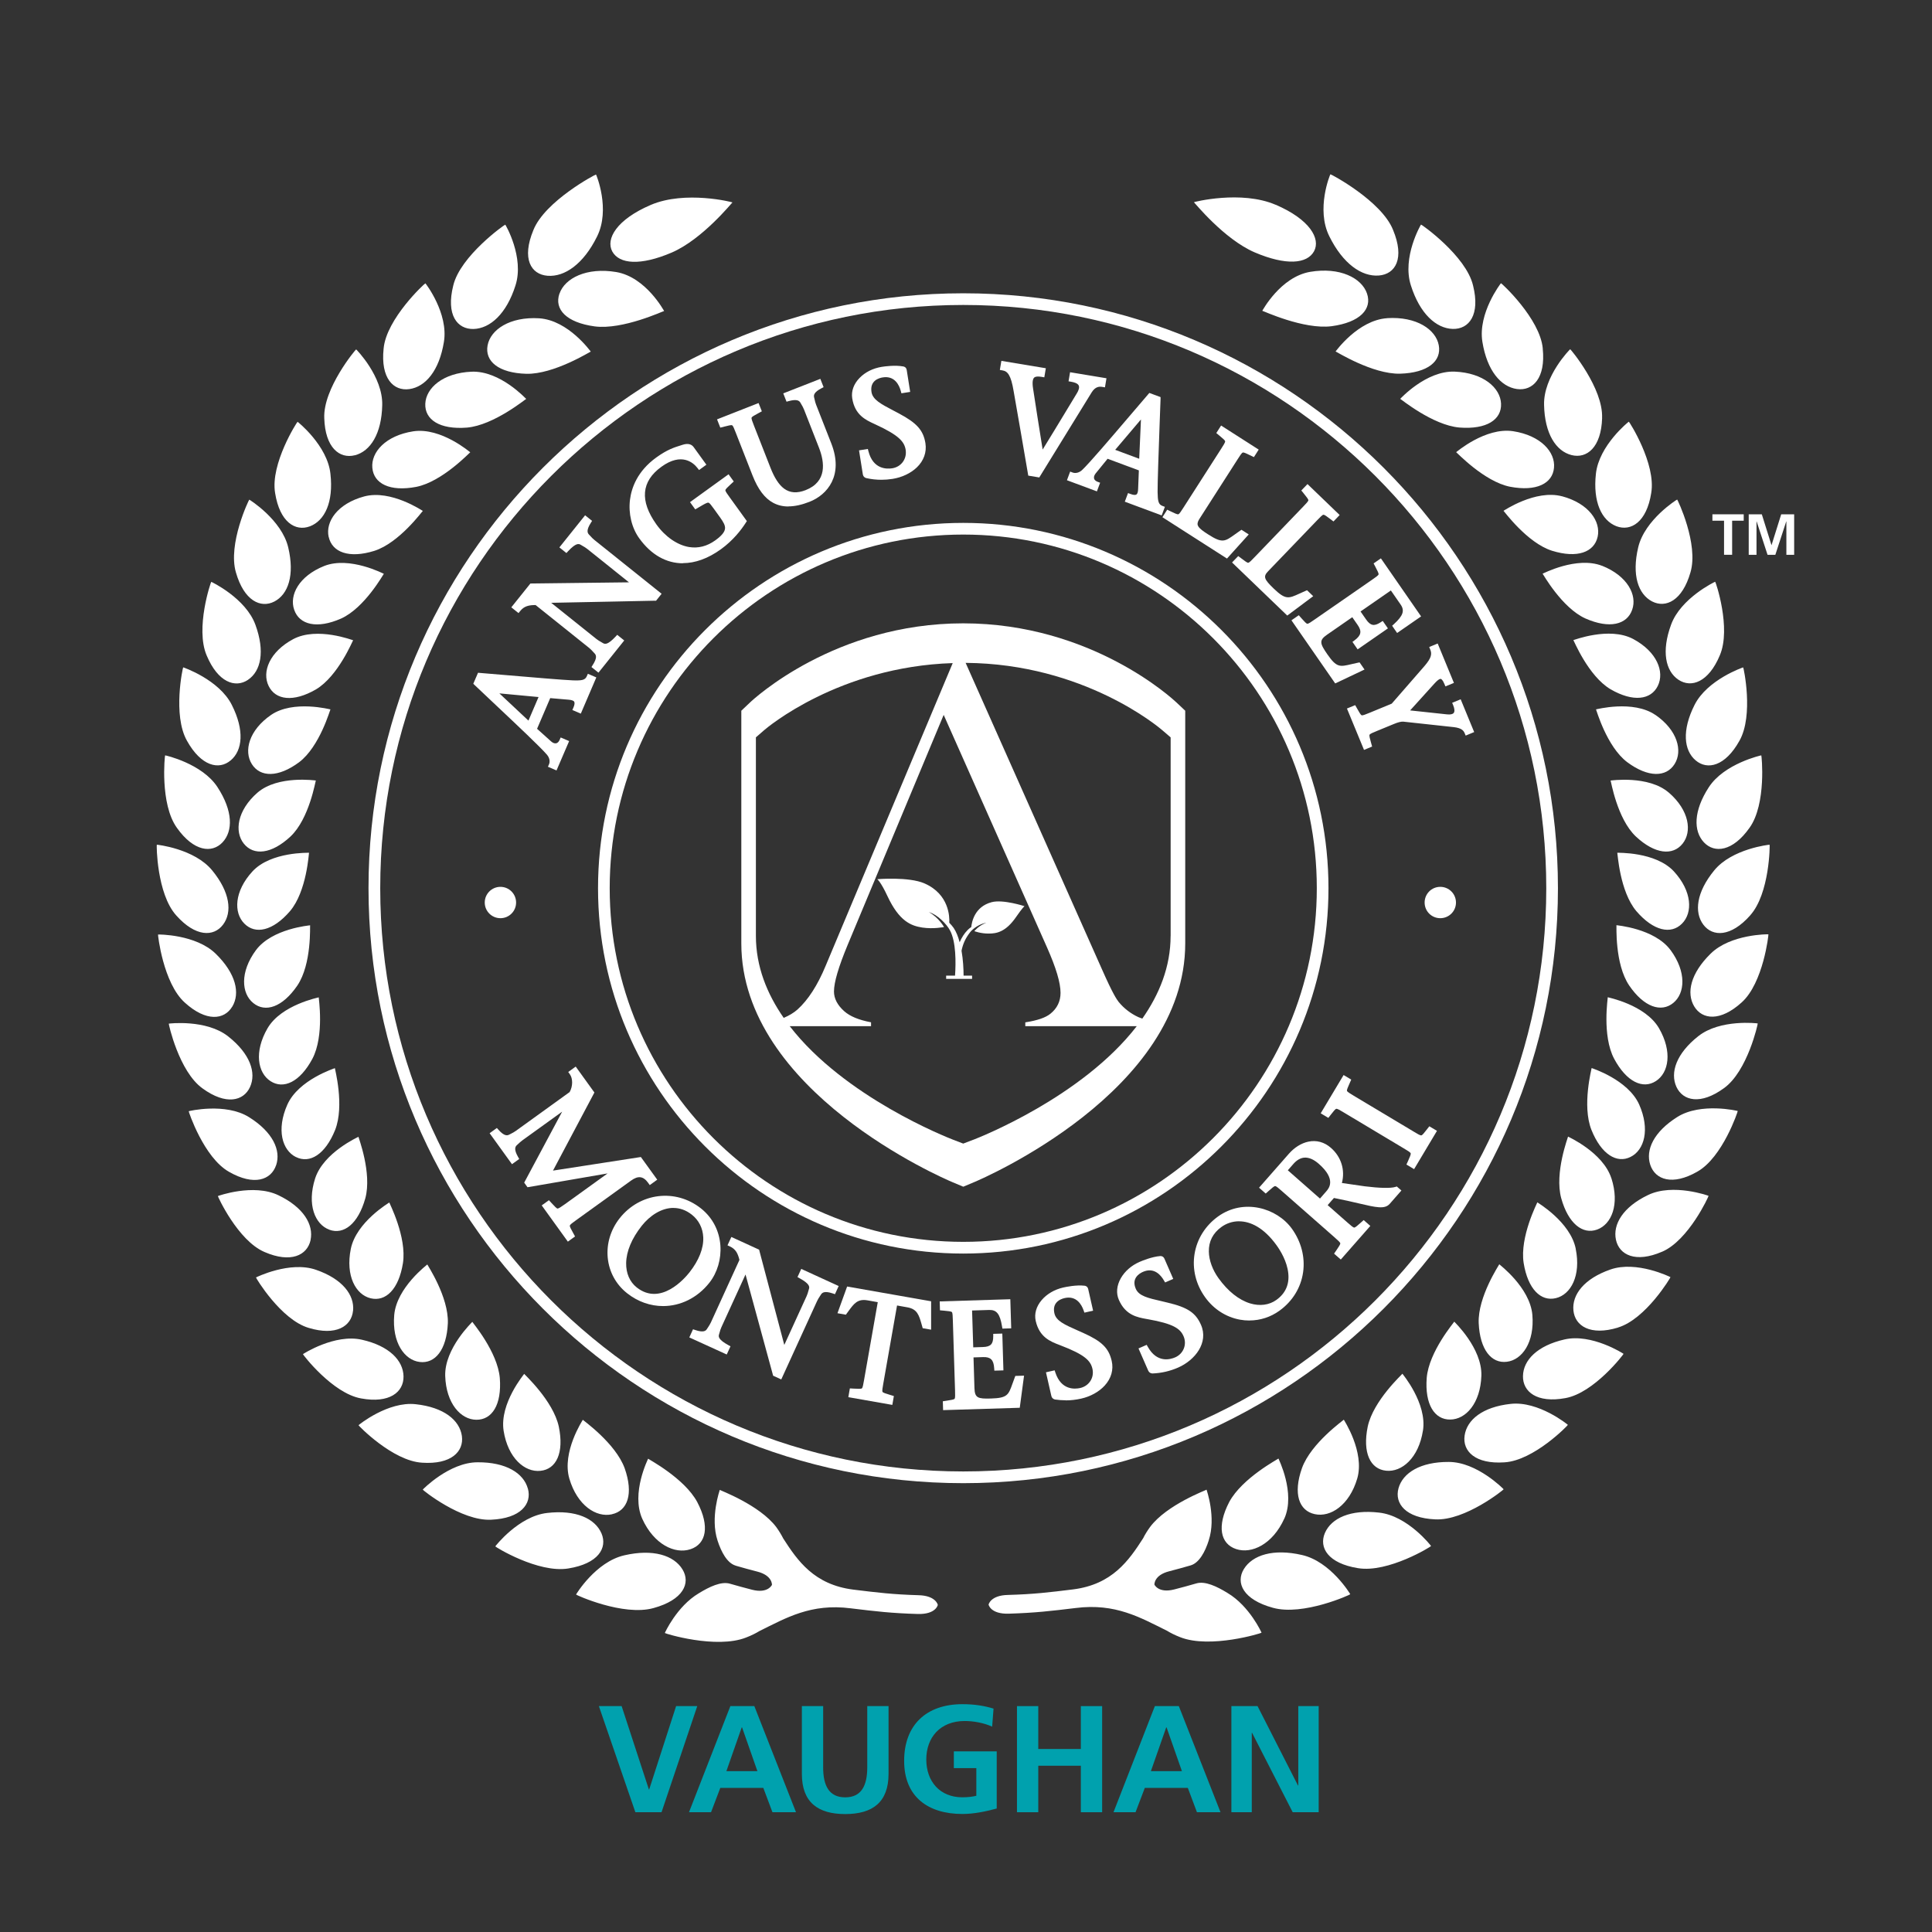
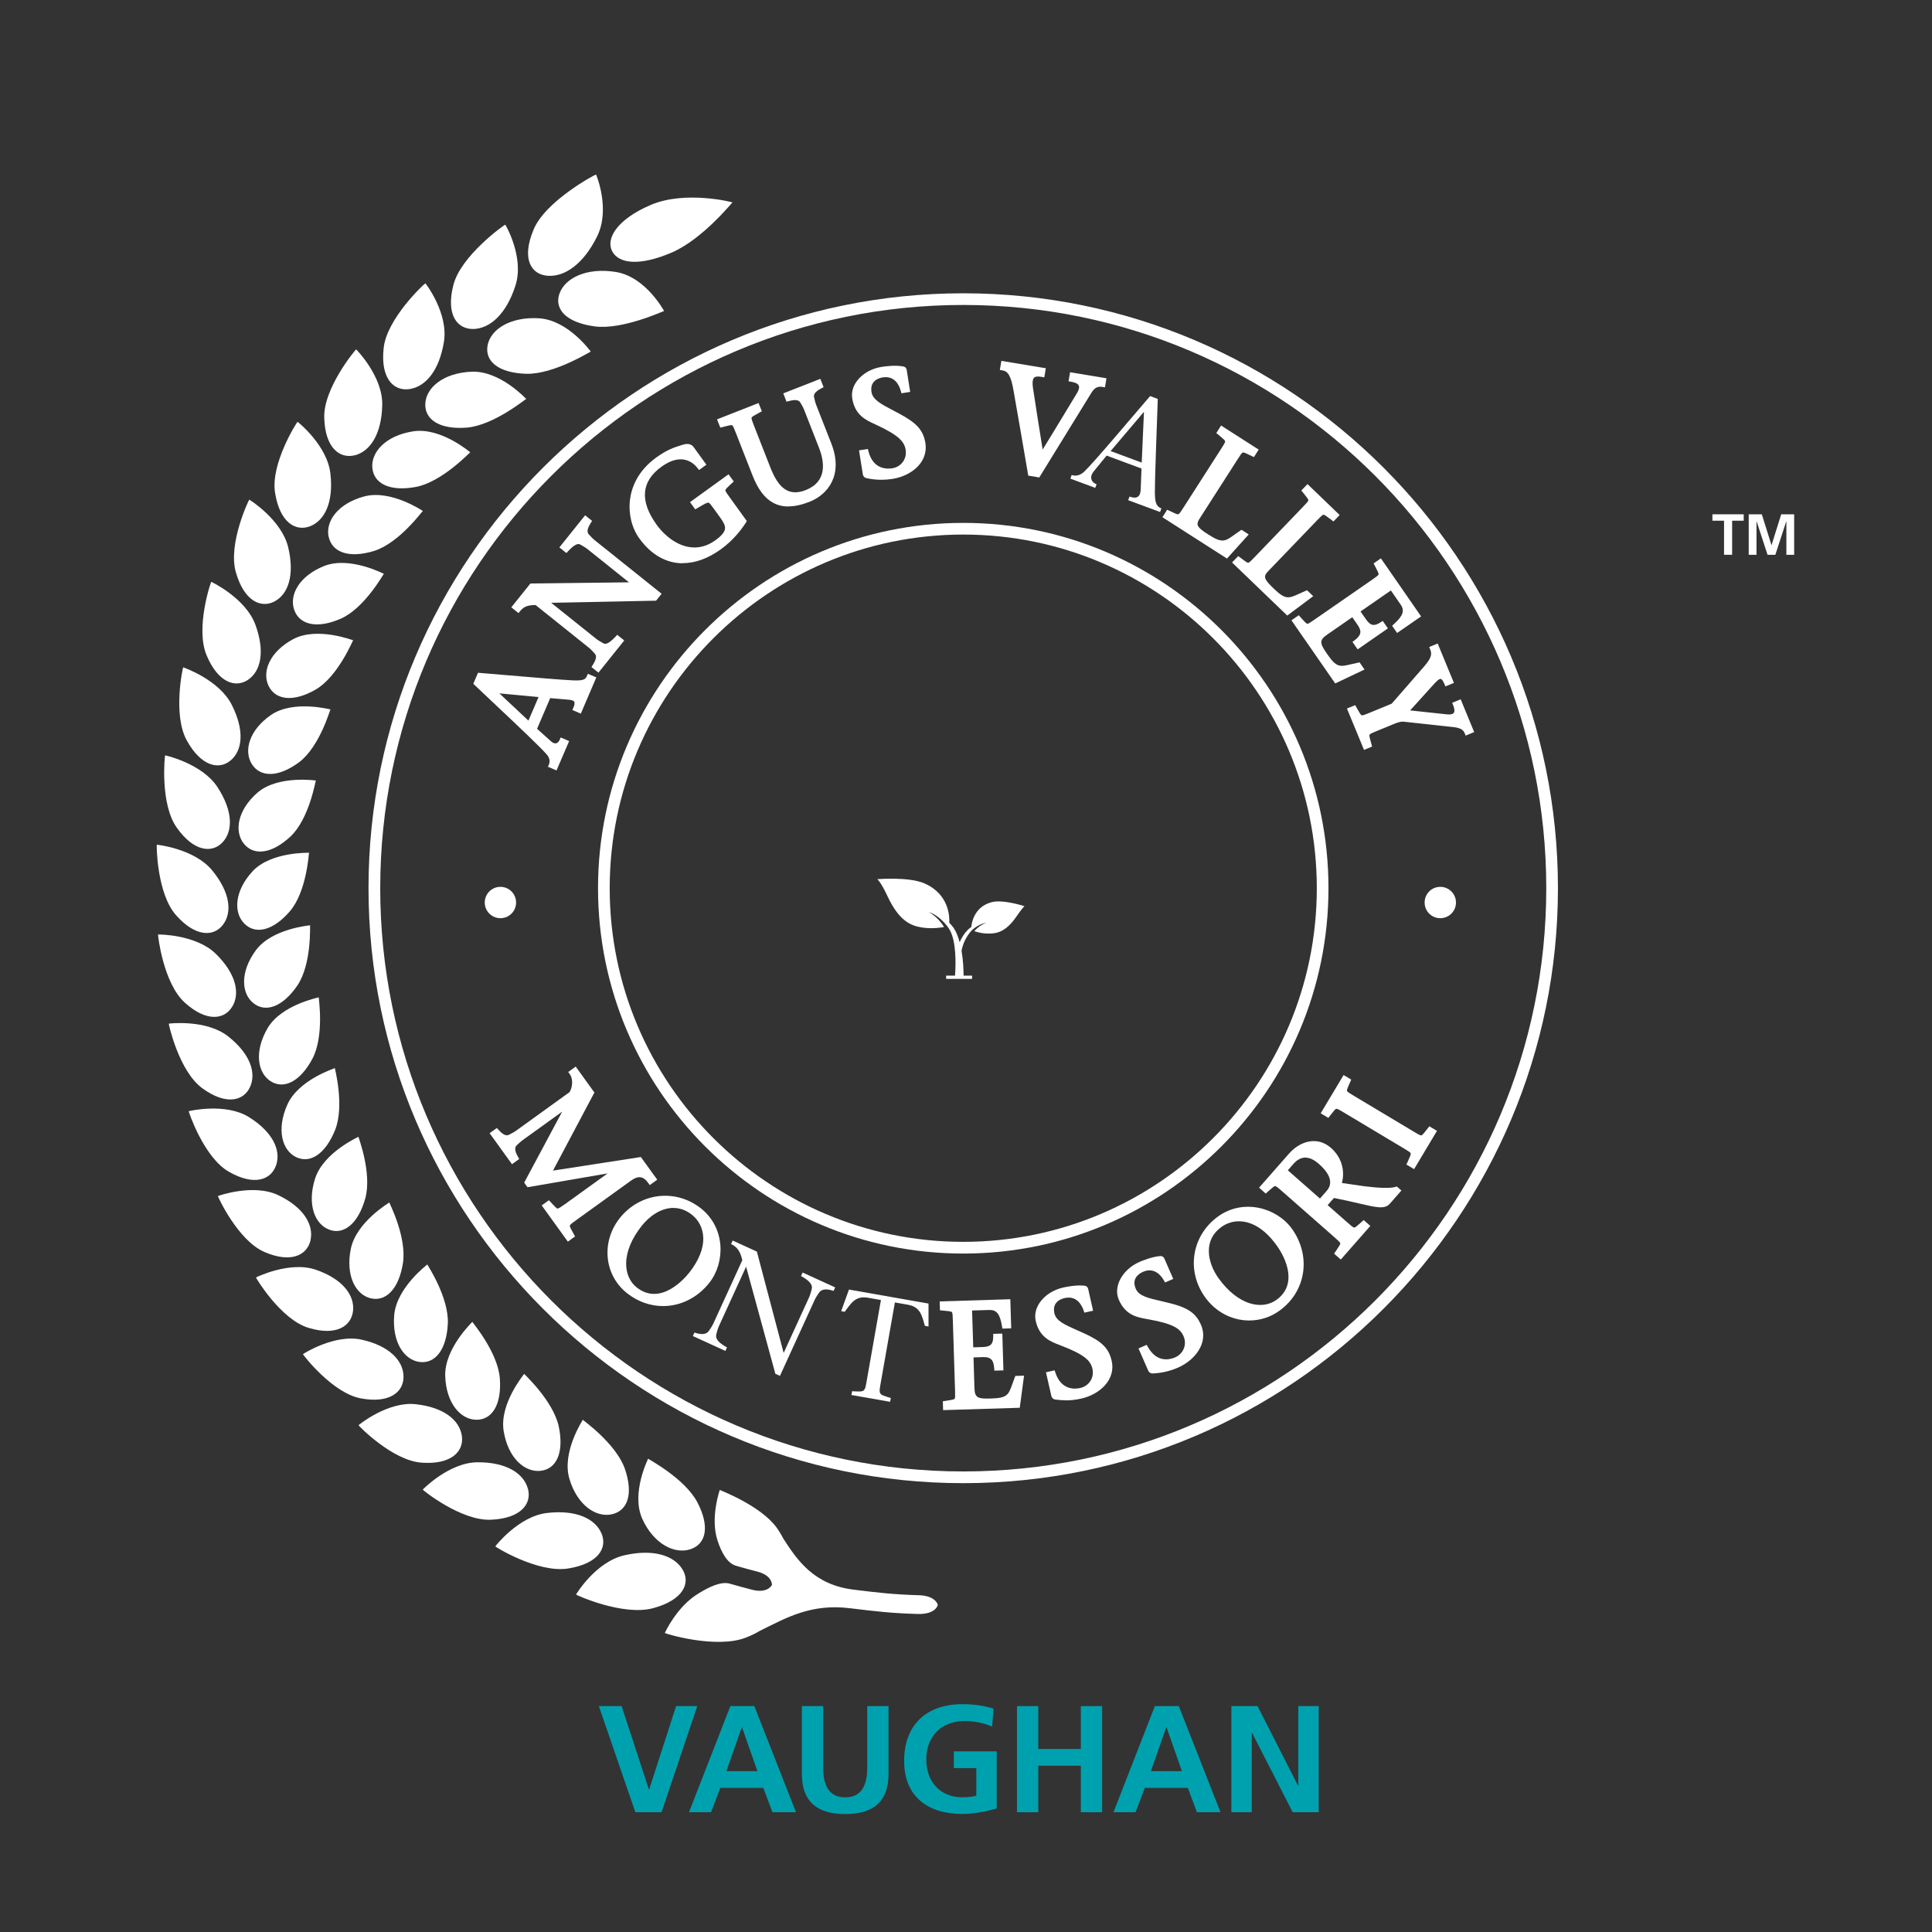
<svg xmlns="http://www.w3.org/2000/svg" viewBox="0 0 432 432">
  <rect x="0" y="0" width="432" height="432" fill="#333333" stroke="none" />
  <defs>
    <style>      .cls-1 {        fill: #fff;      }      .cls-1, .cls-2 {        stroke-width: 0px;      }      .cls-2 {        fill: #00a1ae;      }    </style>
  </defs>
  <g id="Layer_1" data-name="Layer 1">
    <g>
      <path class="cls-1" d="m133.72,198.6c0,45.05,36.64,81.7,81.67,81.7s81.66-36.65,81.66-81.7-36.64-81.68-81.66-81.68-81.67,36.64-81.67,81.68m81.67,79.08c-43.59,0-79.06-35.47-79.06-79.08s35.47-79.07,79.06-79.07,79.05,35.48,79.05,79.07-35.47,79.08-79.05,79.08" />
      <path class="cls-1" d="m215.39,65.58c-73.32,0-132.99,59.67-132.99,133.02s59.67,133.04,132.99,133.04,132.97-59.68,132.97-133.04-59.65-133.02-132.97-133.02m0,263.44c-71.89,0-130.37-58.5-130.37-130.42s58.48-130.41,130.37-130.41,130.36,58.5,130.36,130.41-58.48,130.42-130.36,130.42" />
      <path class="cls-1" d="m111.9,205.31c1.94,0,3.5-1.57,3.5-3.5s-1.56-3.51-3.5-3.51-3.51,1.57-3.51,3.51,1.58,3.5,3.51,3.5" />
      <path class="cls-1" d="m322.05,205.31c1.95,0,3.51-1.57,3.51-3.5s-1.56-3.51-3.51-3.51-3.5,1.57-3.5,3.51,1.56,3.5,3.5,3.5" />
-       <path class="cls-1" d="m263.05,157.07c-.76-.73-18.97-17.69-47.67-17.69s-46.9,16.96-47.67,17.69l-1.95,1.85v52.02c0,33.13,45.26,52.58,47.2,53.39l2.43,1.02,2.43-1.02c1.93-.81,47.2-20.25,47.2-53.39v-52.02l-1.96-1.85Zm-94.03,7.8l1.82-1.58c.69-.6,16.75-14.2,42.19-15.02l-28.43,67.73c-1.79,4.32-3.91,7.6-6.3,9.75-.83.73-1.86,1.34-3.06,1.85-3.75-5.39-6.22-11.52-6.22-18.34v-44.4Zm48.63,89.97l-2.27.87-2.27-.87c-1.32-.51-24.28-9.52-36.53-25.39h18.19v-.86c-2.74-.52-4.71-1.33-6.01-2.49-1.51-1.35-2.28-2.83-2.28-4.4,0-2.04,1-5.46,3.07-10.44l21.46-51.41,23.11,52c2.03,4.58,3.02,7.9,3.02,10.16,0,1.89-.76,3.46-2.27,4.67-1.08.87-2.89,1.5-5.61,1.92v.86h24.92c-12.25,15.87-35.21,24.88-36.53,25.39m44.1-45.57c0,6.88-2.52,13.05-6.32,18.48-.29-.12-.63-.2-.89-.33-1.72-.79-3.18-1.93-4.37-3.35-.48-.6-1.39-1.97-3.66-7.1l-30.59-68.76c26.51.19,43.29,14.46,44,15.08l1.84,1.58v44.4Z" />
      <path class="cls-1" d="m229.07,202.62s-4.81-1.57-7.34-.89c-3.82,1.01-4.44,4.45-4.55,5.56-.3.19-.57.42-.8.65-.78.78-1.37,1.75-1.8,2.75-.32-1.21-.75-2.33-1.34-3.2-.25-.36-.59-.75-.98-1.16.08-1.26,0-6.37-5.53-8.79-3.5-1.55-10.57-.95-10.57-.95,0,0,.77.55,2.27,3.77,2.64,5.65,5.29,6.65,7.78,7.04,2.48.38,4.88-.11,4.88-.11,0,0-1.15-2.11-3.42-3.36.02.01.05.02.07.03,1.88.56,3.88,2.6,4.68,4.08,1.37,2.54,1.33,7.24,1.13,10.12h-1.99v.72h5.8v-.72h-1.9c0-1.5-.11-3.56-.46-5.58.31-1.48.82-2.69,1.87-4.07.73-.96,2.26-1.95,3.62-2.17h0s.02,0,.03,0c-1.67.61-2.66,1.87-2.66,1.87,0,0,1.49.56,3.2.54,1.72,0,3.8-.29,6.17-3.75,1.35-1.96,1.83-2.36,1.83-2.36" />
      <g>
        <path class="cls-1" d="m49.86,206.77c2.12-2.79,1.59-7.26-2.4-12.13-3.97-4.88-12.39-5.79-12.4-5.76-.08-.03-.03,10.93,4.34,15.8,4.31,4.85,8.38,4.83,10.46,2.09m4.78-.25c2.45,2.48,6.37,1.67,10.2-2.78,3.77-4.43,4.21-13.04,4.26-13.06.01.02-8.53-.28-12.64,4.16-4.1,4.46-4.25,9.25-1.82,11.68m-4.89-18.16c2.39-2.54,2.34-7.05-1.11-12.34-3.42-5.29-11.7-7.15-11.72-7.12-.07-.03-1.21,10.87,2.64,16.21,3.77,5.31,7.82,5.74,10.19,3.25m4.77.28c2.18,2.73,6.18,2.38,10.45-1.61,4.21-3.99,5.58-12.5,5.65-12.51,0,.02-8.46-1.24-13.04,2.71-4.55,3.97-5.21,8.72-3.06,11.41m-2.93-18.62c2.66-2.25,3.1-6.74.25-12.39-2.83-5.66-10.86-8.42-10.88-8.41-.07-.04-2.4,10.68.85,16.42,3.17,5.7,7.16,6.6,9.77,4.38m4.73.83c1.87,2.96,5.89,3.06,10.58-.42,4.62-3.5,6.93-11.81,7-11.81,0,.03-8.29-2.18-13.28,1.24-4.97,3.43-6.14,8.08-4.29,11m-.86-18.86c2.89-1.94,3.83-6.36,1.65-12.31-2.17-5.95-9.85-9.61-9.87-9.59-.07-.06-3.63,10.37-1.03,16.45,2.52,6.03,6.4,7.37,9.25,5.46m4.61,1.37c1.52,3.15,5.52,3.7,10.58.77,4.98-2.96,8.24-10.98,8.31-10.99,0,.04-8.01-3.1-13.38-.26-5.35,2.86-7.04,7.35-5.51,10.48m1.28-18.88c3.11-1.62,4.57-5.91,3.1-12.1-1.46-6.18-8.68-10.7-8.71-10.68-.06-.05-4.86,9.94-2.98,16.29,1.81,6.31,5.52,8.07,8.59,6.49m4.44,1.86c1.15,3.33,5.07,4.32,10.45,1.96,5.31-2.37,9.53-10.02,9.59-10.02.01.03-7.61-3.99-13.31-1.76-5.68,2.26-7.89,6.54-6.73,9.82m3.52-18.68c3.31-1.28,5.29-5.39,4.58-11.72-.66-6.34-7.32-11.66-7.35-11.65-.07-.06-6.14,9.39-5.02,15.94,1.03,6.49,4.53,8.66,7.78,7.43m4.2,2.36c.76,3.45,4.54,4.89,10.2,3.13,5.59-1.78,10.77-8.94,10.85-8.93,0,.03-7.12-4.84-13.11-3.24-5.97,1.61-8.7,5.64-7.95,9.05m5.86-18.25c3.47-.9,5.98-4.8,6.12-11.21.17-6.41-5.8-12.47-5.83-12.47-.06-.07-7.42,8.72-7.13,15.38.2,6.6,3.42,9.15,6.84,8.29m3.91,2.82c.31,3.53,3.92,5.38,9.82,4.25,5.82-1.15,11.99-7.74,12.07-7.73,0,.03-6.51-5.63-12.74-4.69-6.21.96-9.47,4.69-9.15,8.17m8.28-17.61c3.62-.51,6.68-4.13,7.72-10.54,1.07-6.41-4.1-13.12-4.14-13.11-.07-.08-8.74,7.91-9.34,14.6-.7,6.63,2.2,9.55,5.76,9.05m3.56,3.27c-.15,3.56,3.21,5.82,9.31,5.34,6.01-.52,13.16-6.43,13.25-6.41,0,.03-5.8-6.35-12.21-6.09-6.41.27-10.2,3.64-10.35,7.16m10.8-16.71c3.72-.12,7.36-3.41,9.36-9.72,2.03-6.3-2.23-13.61-2.28-13.61-.06-.08-10.06,6.99-11.63,13.62-1.65,6.56.88,9.8,4.55,9.71m3.13,3.65c-.66,3.55,2.42,6.19,8.66,6.37,6.16.15,14.32-4.99,14.41-4.97-.02.03-4.97-7-11.53-7.44-6.56-.41-10.89,2.54-11.54,6.05m27.88-20.99c1.57,2.84,6.29,3.23,13.29.24,6.91-2.98,13.48-11.19,13.58-11.21.08-.05-10.56-2.75-18.27.56-7.62,3.26-10.12,7.61-8.6,10.41m-14.46,5.43c3.82.29,8.02-2.63,11.04-8.75,3.07-6.1-.17-13.89-.22-13.89-.06-.08-11.41,5.93-14,12.42-2.66,6.4-.57,9.93,3.18,10.22m2.64,4c-1.2,3.49,1.54,6.46,7.89,7.32,6.26.82,15.42-3.48,15.52-3.44-.01.02-4.02-7.55-10.68-8.71-6.67-1.12-11.53,1.38-12.72,4.83M56.64,224.29c2.69,2.19,6.52.94,9.84-3.91,3.27-4.84,2.8-13.45,2.86-13.48.02.02-8.5.69-12.12,5.57-3.6,4.89-3.25,9.67-.58,11.82m3.85,17.46c2.9,1.88,6.57.21,9.36-5,2.73-5.19,1.37-13.7,1.42-13.74.03.03-8.36,1.64-11.44,6.9-3.07,5.28-2.21,9.99.66,11.84m5.68,16.96c3.08,1.54,6.54-.54,8.76-6.04,2.16-5.47-.1-13.8-.05-13.83.03.02-8.13,2.56-10.63,8.16-2.49,5.6-1.15,10.2,1.92,11.72m7.46,16.25c3.23,1.18,6.44-1.28,8.05-7.01,1.55-5.7-1.58-13.72-1.53-13.77.02.02-7.8,3.48-9.69,9.32-1.87,5.85-.02,10.29,3.18,11.45m9.24,15.34c3.35.81,6.28-1.99,7.22-7.87.9-5.85-3.09-13.5-3.05-13.55.02.02-7.38,4.34-8.61,10.38-1.21,6.03,1.11,10.24,4.44,11.04m10.96,14.24c3.45.43,6.03-2.69,6.3-8.66.21-5.91-4.63-13.09-4.59-13.14.03.01-6.86,5.15-7.4,11.3-.52,6.15,2.29,10.09,5.7,10.5m12.66,12.92c3.51.04,5.71-3.36,5.25-9.32-.5-5.91-6.19-12.51-6.15-12.57.04.02-6.24,5.91-6.06,12.09.2,6.18,3.5,9.78,6.96,9.8m14.33,11.42c3.54-.35,5.33-4,4.11-9.88-1.25-5.82-7.77-11.74-7.74-11.8.03.02-5.55,6.6-4.6,12.72.97,6.13,4.74,9.33,8.23,8.96m15.97,9.71c3.55-.76,4.88-4.57,2.87-10.28-2.06-5.65-9.39-10.78-9.36-10.84.03,0-4.76,7.18-3.01,13.17,1.77,5.98,6,8.73,9.5,7.96m17.58,7.81c3.53-1.17,4.37-5.12,1.52-10.54-2.87-5.37-11.01-9.63-10.99-9.7.03,0-3.88,7.68-1.31,13.43,2.6,5.74,7.3,7.97,10.77,6.81m-102.44-121.33c1.8-3.01.81-7.4-3.67-11.79-4.46-4.4-12.91-4.36-12.93-4.33-.07-.02,1.13,10.88,5.99,15.23,4.78,4.34,8.82,3.86,10.6.89m3.97,17.99c1.47-3.2.02-7.47-4.88-11.33-4.89-3.87-13.27-2.88-13.28-2.85-.07,0,2.27,10.7,7.55,14.48,5.2,3.79,9.16,2.86,10.61-.3m5.85,17.46c1.12-3.35-.78-7.43-6.06-10.73-5.26-3.3-13.48-1.37-13.49-1.33-.07,0,3.37,10.39,9.03,13.56,5.57,3.19,9.4,1.82,10.51-1.5m7.7,16.74c.73-3.46-1.59-7.33-7.18-10.01-5.59-2.7-13.54.16-13.54.18-.08,0,4.46,9.97,10.43,12.51,5.88,2.55,9.55.74,10.3-2.67m9.5,15.8c.34-3.53-2.39-7.11-8.26-9.14-5.85-2.07-13.44,1.68-13.45,1.7-.08.02,5.54,9.42,11.76,11.27,6.14,1.87,9.59-.34,9.94-3.83m11.29,14.67c-.07-3.56-3.22-6.81-9.29-8.18-6.07-1.4-13.2,3.19-13.2,3.22-.08.02,6.57,8.76,13.01,9.9,6.35,1.17,9.54-1.42,9.48-4.93m13.05,13.32c-.51-3.55-4.06-6.41-10.29-7.09-6.23-.72-12.82,4.65-12.82,4.69-.08.03,7.6,7.99,14.2,8.38,6.51.45,9.39-2.49,8.91-5.97m14.75,11.76c-.95-3.45-4.88-5.92-11.23-5.88-6.34,0-12.28,6.09-12.27,6.11-.08.05,8.61,7.08,15.3,6.73,6.61-.29,9.15-3.54,8.21-6.96m16.45,10.01c-1.43-3.32-5.73-5.31-12.14-4.56-6.4.72-11.61,7.46-11.6,7.47-.09.07,9.58,6.06,16.33,4.94,6.67-1.07,8.81-4.57,7.41-7.86m18.11,8.06c-1.92-3.14-6.6-4.62-13-3.14-6.41,1.46-10.81,8.75-10.79,8.77-.09.07,10.54,4.91,17.3,3.03,6.66-1.82,8.38-5.57,6.49-8.66m11.91-.82c1.59.46,3.2.91,4.82,1.32,3.42.87,3.28,2.97,3.28,2.97,0,0-.89,1.99-4.43,1.09-1.66-.43-3.31-.87-4.95-1.35-1.95-.58-4.57.66-6.98,2.14-4.93,2.93-7.6,8.87-7.59,8.88-.09.09,11.48,3.67,18.2,1,1.14-.44,2.11-.92,2.94-1.43,5.97-2.94,11.52-6.23,20.41-5.09,5.61.68,9.11,1.1,15.03,1.27,4.04.1,4.47-2.03,4.45-2.03.02,0-.41-2.08-4.32-2.17-5.75-.17-9.12-.58-14.57-1.25-8.77-1.11-12.45-6.45-15.67-11.44-.4-.8-.91-1.64-1.54-2.52-3.73-4.98-12.67-8.27-12.65-8.34.03,0-2.2,6.17-.49,11.35.83,2.55,2.14,5.02,4.05,5.59" />
-         <path class="cls-1" d="m391.34,204.68c4.38-4.87,4.42-15.84,4.35-15.8-.02-.03-8.43.88-12.4,5.76-3.98,4.86-4.51,9.34-2.41,12.13,2.08,2.75,6.16,2.77,10.46-2.08m-17.06-9.85c-4.11-4.43-12.65-4.14-12.65-4.16.07.02.52,8.63,4.27,13.06,3.83,4.45,7.76,5.26,10.2,2.78,2.43-2.43,2.28-7.22-1.82-11.68m16.91-9.73c3.84-5.34,2.71-16.23,2.64-16.21,0-.02-8.29,1.83-11.73,7.12-3.44,5.28-3.48,9.8-1.09,12.34,2.35,2.49,6.43,2.06,10.18-3.25m-18.03-7.87c-4.57-3.95-13.04-2.69-13.03-2.71.08.01,1.43,8.52,5.65,12.51,4.27,3.99,8.27,4.34,10.45,1.61,2.16-2.69,1.51-7.44-3.06-11.41m15.77-11.59c3.25-5.74.91-16.46.84-16.42-.03-.01-8.05,2.75-10.88,8.41-2.85,5.65-2.4,10.14.26,12.39,2.61,2.22,6.61,1.32,9.78-4.38m-18.8-5.79c-4.99-3.42-13.29-1.21-13.27-1.24.06,0,2.36,8.32,6.99,11.81,4.69,3.48,8.72,3.38,10.58.42,1.85-2.92.68-7.57-4.29-11m14.41-13.32c2.6-6.08-.95-16.51-1.04-16.45-.02-.02-7.7,3.65-9.86,9.6-2.19,5.95-1.25,10.37,1.64,12.31,2.87,1.91,6.74.57,9.26-5.46m-19.38-3.65c-5.36-2.85-13.38.3-13.37.25.07,0,3.31,8.02,8.31,10.99,5.06,2.93,9.05,2.38,10.58-.77,1.52-3.12-.17-7.61-5.52-10.47m12.81-14.89c1.89-6.35-2.92-16.34-2.97-16.29-.04-.02-7.25,4.5-8.71,10.68-1.47,6.19-.01,10.48,3.1,12.1,3.07,1.58,6.78-.18,8.58-6.49m-19.76-1.47c-5.69-2.22-13.31,1.8-13.3,1.76.06,0,4.29,7.64,9.59,10.02,5.38,2.37,9.29,1.37,10.44-1.96,1.17-3.28-1.05-7.56-6.73-9.83m10.99-16.28c1.12-6.55-4.95-16-5.01-15.94-.04-.01-6.68,5.31-7.36,11.65-.7,6.33,1.29,10.45,4.59,11.73,3.26,1.22,6.76-.94,7.78-7.43m-19.93.74c-5.98-1.6-13.1,3.27-13.1,3.24.08,0,5.25,7.16,10.84,8.93,5.67,1.76,9.45.32,10.21-3.13.75-3.41-1.98-7.44-7.95-9.05m8.94-17.5c.28-6.67-7.08-15.45-7.13-15.38-.05,0-6.01,6.05-5.84,12.46.14,6.42,2.65,10.32,6.14,11.21,3.41.86,6.64-1.69,6.84-8.29m-19.91,2.95c-6.22-.93-12.73,4.73-12.73,4.69.09-.01,6.25,6.58,12.06,7.73,5.9,1.12,9.51-.73,9.82-4.25.33-3.49-2.93-7.21-9.15-8.17m6.64-18.49c-.61-6.69-9.27-14.67-9.35-14.6-.03,0-5.2,6.71-4.15,13.12,1.04,6.41,4.11,10.03,7.72,10.54,3.55.49,6.46-2.43,5.77-9.05m-19.67,5.16c-6.42-.26-12.2,6.12-12.2,6.09.08-.03,7.23,5.89,13.24,6.41,6.1.48,9.47-1.78,9.31-5.34-.15-3.52-3.94-6.89-10.35-7.16m4.09-19.26c-1.56-6.64-11.56-13.7-11.64-13.62-.03,0-4.29,7.31-2.26,13.61,2,6.31,5.63,9.6,9.35,9.72,3.66.1,6.19-3.15,4.55-9.71m-19.21,7.31c-6.56.45-11.52,7.47-11.53,7.44.09-.02,8.25,5.12,14.41,4.97,6.24-.18,9.33-2.82,8.66-6.37-.65-3.51-4.97-6.46-11.54-6.05m-24.94-25.35c-7.71-3.31-18.34-.61-18.27-.57.1.02,6.68,8.23,13.58,11.21,7.01,2.99,11.72,2.6,13.28-.24,1.53-2.8-.97-7.15-8.59-10.41m26.25,5.61c-2.6-6.5-13.96-12.5-14-12.42-.05,0-3.29,7.79-.23,13.89,3.03,6.12,7.22,9.04,11.05,8.75,3.74-.29,5.85-3.82,3.18-10.22m-18.54,9.4c-6.67,1.16-10.68,8.73-10.69,8.71.1-.04,9.26,4.26,15.52,3.44,6.35-.86,9.09-3.84,7.89-7.32-1.18-3.45-6.06-5.96-12.72-4.83m80.6,151.66c-3.61-4.88-12.13-5.55-12.1-5.57.05.03-.42,8.64,2.85,13.48,3.32,4.86,7.16,6.1,9.85,3.91,2.66-2.16,3-6.94-.6-11.83m-2.6,17.45c-3.09-5.26-11.47-6.87-11.44-6.9.05.04-1.32,8.55,1.42,13.74,2.78,5.21,6.45,6.88,9.35,5,2.87-1.85,3.73-6.56.67-11.84m-4.42,17.08c-2.51-5.59-10.65-8.14-10.63-8.15.05.03-2.21,8.36-.04,13.83,2.21,5.5,5.69,7.58,8.75,6.04,3.06-1.51,4.4-6.12,1.92-11.72m-6.21,16.51c-1.89-5.85-9.72-9.31-9.69-9.33.04.05-3.07,8.07-1.53,13.77,1.6,5.73,4.82,8.19,8.05,7.01,3.2-1.17,5.05-5.6,3.18-11.45m-7.98,15.75c-1.22-6.05-8.63-10.37-8.59-10.38.03.05-3.96,7.69-3.06,13.55.95,5.88,3.87,8.68,7.21,7.87,3.32-.79,5.66-5,4.43-11.04m-9.69,14.77c-.55-6.15-7.43-11.28-7.4-11.3.04.05-4.82,7.23-4.6,13.14.27,5.97,2.85,9.09,6.29,8.66,3.42-.41,6.23-4.35,5.71-10.5m-11.4,13.62c.19-6.18-6.09-12.07-6.06-12.09.04.06-5.66,6.66-6.16,12.56-.46,5.97,1.76,9.37,5.25,9.33,3.48-.02,6.76-3.62,6.97-9.8m-13.06,12.27c.96-6.12-4.62-12.71-4.6-12.72.04.07-6.49,5.98-7.75,11.81-1.21,5.88.58,9.53,4.11,9.88,3.5.36,7.27-2.83,8.23-8.96m-14.69,10.72c1.74-5.99-3.03-13.17-3-13.17.02.07-7.32,5.2-9.36,10.84-2.02,5.71-.67,9.52,2.86,10.28,3.51.77,7.74-1.98,9.5-7.96m-16.3,8.96c2.57-5.75-1.35-13.43-1.31-13.43.02.06-8.11,4.33-11,9.7-2.83,5.42-2,9.37,1.53,10.54,3.47,1.16,8.17-1.07,10.77-6.81m102.27-115.42c4.85-4.35,6.05-15.24,5.98-15.23-.02-.03-8.46-.07-12.92,4.33-4.48,4.39-5.47,8.78-3.67,11.79,1.79,2.97,5.82,3.45,10.61-.89m-3.97,19.18c5.29-3.78,7.64-14.49,7.56-14.48-.02-.03-8.4-1.03-13.29,2.85-4.9,3.86-6.35,8.13-4.89,11.33,1.46,3.16,5.42,4.09,10.62.3m-5.95,18.66c5.66-3.17,9.11-13.56,9.04-13.56-.01-.03-8.23-1.97-13.5,1.33-5.27,3.31-7.17,7.38-6.05,10.73,1.12,3.31,4.94,4.69,10.52,1.5m-7.91,17.92c5.97-2.54,10.5-12.5,10.42-12.51,0-.02-7.96-2.88-13.54-.18-5.59,2.68-7.91,6.55-7.17,10.01.74,3.41,4.41,5.22,10.29,2.67m-9.86,16.95c6.23-1.85,11.84-11.26,11.76-11.27-.02-.03-7.6-3.77-13.45-1.7-5.86,2.04-8.6,5.62-8.25,9.15.35,3.48,3.8,5.7,9.95,3.83m-11.76,15.77c6.44-1.14,13.1-9.88,13.02-9.9,0-.03-7.13-4.62-13.2-3.22-6.08,1.38-9.23,4.63-9.29,8.19-.06,3.51,3.12,6.1,9.47,4.93m-13.62,14.36c6.6-.39,14.28-8.35,14.19-8.38,0-.04-6.58-5.4-12.81-4.69-6.24.68-9.78,3.54-10.28,7.09-.5,3.49,2.39,6.42,8.89,5.98m-15.45,12.75c6.69.34,15.38-6.69,15.29-6.73,0-.02-5.94-6.11-12.28-6.11-6.34-.03-10.27,2.44-11.23,5.88-.94,3.42,1.6,6.67,8.21,6.96m-17.27,10.91c6.76,1.12,16.44-4.88,16.34-4.95.02-.02-5.2-6.75-11.61-7.47-6.39-.75-10.7,1.24-12.13,4.56-1.4,3.29.74,6.79,7.39,7.86m-19.02,8.86c6.76,1.89,17.39-2.96,17.3-3.03.02-.02-4.38-7.32-10.79-8.77-6.41-1.48-11.07,0-13,3.14-1.88,3.08-.18,6.84,6.49,8.66m-14.35-15.06c1.72-5.18-.5-11.35-.48-11.35.02.07-8.91,3.35-12.63,8.34-.64.88-1.15,1.71-1.55,2.52-3.21,4.99-6.9,10.33-15.66,11.44-5.45.67-8.82,1.08-14.57,1.24-3.92.08-4.34,2.16-4.33,2.17,0,0,.42,2.12,4.47,2.02,5.91-.18,9.41-.59,15.01-1.27,8.9-1.13,14.46,2.15,20.42,5.09.83.51,1.8.99,2.93,1.43,6.71,2.66,18.28-.91,18.2-1,.02,0-2.66-5.94-7.6-8.88-2.41-1.48-5.02-2.72-6.98-2.14-1.64.48-3.28.92-4.95,1.35-3.54.9-4.43-1.09-4.42-1.09,0,0-.13-2.1,3.29-2.97,1.62-.42,3.23-.86,4.81-1.32,1.91-.56,3.24-3.04,4.05-5.59" />
      </g>
      <g>
        <g>
          <path class="cls-1" d="m119.34,163.11l3.48,3.13c1.02.9,2.26.76,2.83-.56l.79.34-2.34,5.46-.79-.34c.35-.81.2-1.9-.59-2.81-2.12-2.44-10.54-10.21-16.18-15.58l.72-1.68c6.98.58,17.64,1.53,20.78,1.67,1.98.07,3.16,0,3.71-1.28l.79.34-3,6.99-.79-.34c.81-1.89-.11-2.5-1.66-2.59l-4.47-.39-3.28,7.65Zm1.96-7.76l-11.23-1.05-.03.06,8.33,7.81,2.92-6.81Z" />
          <path class="cls-1" d="m124.41,172.26l-1.89-.81.24-.55c.23-.53.21-1.37-.49-2.18-1.54-1.77-6.47-6.41-11.24-10.91-1.72-1.62-3.41-3.21-4.9-4.63l-.3-.29,1.06-2.46.43.04c1.81.15,3.87.33,5.98.5,6.13.52,12.46,1.06,14.77,1.16,2.02.07,2.76-.05,3.14-.92l.24-.55,1.89.81-3.47,8.1-1.89-.81.24-.55c.26-.6.32-1.07.17-1.31-.15-.25-.61-.4-1.31-.45l-4.05-.35-2.94,6.86,3.16,2.84c.37.33.78.48,1.12.4.4-.09.63-.46.76-.75l.24-.55,1.89.81-2.82,6.56Zm-17.16-19.67c1.42,1.35,3,2.83,4.6,4.34,4.79,4.51,9.74,9.18,11.32,10.99.54.62.85,1.34.91,2.06l1.28-2.98c-.23.17-.48.28-.75.34-.72.17-1.51-.08-2.18-.67l-3.8-3.42,3.62-8.45,4.9.43c1.13.07,1.87.4,2.24,1.01.14.23.22.48.25.75l1.82-4.25c-.9.65-2.19.61-3.45.57-2.34-.1-8.69-.64-14.83-1.17-1.95-.17-3.85-.33-5.55-.47l-.39.9Zm11.34,10.59l-9.26-8.68.33-.79.46-.02,12.05,1.13-3.58,8.36Zm-6.93-8.14l6.5,6.09,2.26-5.27-8.76-.82Z" />
        </g>
        <g>
          <path class="cls-1" d="m146.4,133.74c-8.09.17-16.54.31-24.82.5l11.4,9.13c.54.43,1.06.68,1.51.96,1.03.62,2.09.04,3.56-1.54l.67.54-5,6.24-.67-.54c.85-1.33,1.16-2.46.34-3.33-.37-.38-.73-.83-1.27-1.27l-12.14-9.72c-1.5-.03-2.96.1-4.12,1.55l-.67-.54,3.72-4.64c7.71-.06,15.62-.21,23.33-.27l.04-.05-10.6-8.49c-.54-.43-1.06-.68-1.52-.96-1.03-.62-2.09-.04-3.56,1.54l-.67-.54,5-6.24.67.54c-.83,1.3-1.16,2.46-.34,3.33.37.38.73.83,1.27,1.27l14.57,11.66-.69.87Z" />
          <path class="cls-1" d="m133.81,150.4l-1.56-1.25.29-.46c1.02-1.59.78-2.2.41-2.59-.1-.11-.21-.23-.33-.35-.26-.29-.53-.58-.88-.87l-11.98-9.59c-1.5,0-2.55.23-3.44,1.33l-.38.47-1.61-1.29,4.27-5.33h.29c3.83-.03,7.71-.08,11.6-.14,3.39-.05,6.79-.09,10.15-.12l-9.34-7.48c-.35-.28-.7-.48-1.04-.67-.14-.08-.28-.16-.42-.25-.45-.27-1.08-.41-2.81,1.44l-.38.41-1.57-1.26,5.75-7.18,1.56,1.25-.29.46c-1.02,1.6-.76,2.23-.41,2.59.1.11.22.23.33.35.26.29.53.58.88.86l15.04,12.04-1.24,1.55h-.28c-3.34.08-6.74.14-10.17.21-4.32.08-8.68.16-13,.26l10.11,8.09c.35.28.7.48,1.04.67.15.08.28.16.42.25.45.27,1.08.41,2.81-1.44l.38-.41,1.57,1.26-5.75,7.18Zm-14.18-16.3c.12,0,.24,0,.36,0h.2s12.3,9.85,12.3,9.85c.42.34.74.69,1.02.99.1.11.2.22.31.33.77.82.77,1.75.48,2.6l2.65-3.31c-.87.59-1.8.83-2.76.26-.13-.08-.26-.15-.39-.23-.36-.21-.77-.44-1.19-.78l-12.68-10.16,1.65-.04c4.86-.11,9.78-.2,14.66-.3,3.33-.06,6.64-.13,9.89-.19l.14-.18-14.1-11.29c-.42-.34-.74-.68-1.02-.99-.1-.12-.21-.23-.31-.33-.78-.83-.73-1.8-.47-2.62l-2.66,3.32c.87-.59,1.8-.83,2.76-.26.13.08.26.15.39.23.36.21.77.44,1.19.78l11.07,8.86-.56.69-.32.05c-3.87.03-7.8.08-11.72.14-3.79.05-7.58.1-11.32.13l-2.42,3.02c.93-.51,1.93-.6,2.86-.6Z" />
        </g>
        <g>
          <path class="cls-1" d="m143.43,120.02c-2.98-4.12-3.48-12.07,3.66-17.23,2.57-1.85,4.13-2.25,5.74-2.76.92-.29,1.48-.13,1.79.3l2.49,3.45-.69.5c-1.63-2.08-4.66-3.44-8.87-.4-5.53,3.99-4.55,9.15-1.27,13.75,3.03,4.25,8.65,7.56,14.02,3.68,3.31-2.39,2.71-3.83,1.2-5.92l-1.18-1.63c-1.8-2.49-1.6-2.43-4.72-.62l-.5-.7,7.65-5.52.5.7c-2.17,2.01-2.16,1.8-.36,4.29l3.36,4.66c-1.21,1.89-3.03,4.06-5.44,5.8-5.43,3.92-12.22,4.83-17.4-2.34Z" />
          <path class="cls-1" d="m152.69,125.95c-3.69,0-7.08-1.88-9.75-5.58h0c-1.69-2.33-2.46-5.57-2.07-8.65.33-2.6,1.61-6.34,5.87-9.42,2.45-1.77,4.02-2.26,5.54-2.73l.37-.12c1.39-.45,2.1.04,2.45.52l2.85,3.94-1.64,1.19-.36-.46c-.91-1.17-3.53-3.54-8.04-.28-4.53,3.27-4.91,7.62-1.13,12.91,1.95,2.73,4.68,4.62,7.3,5.05,2.05.33,4.03-.17,5.88-1.51,1.41-1.02,2.1-1.86,2.16-2.64.06-.7-.38-1.45-1.09-2.45l-1.36-1.89c-.58-.8-1-1.39-1.26-1.43-.31-.06-1,.36-2.06.98l-.89.52-1.17-1.62,8.62-6.23,1.16,1.61-.68.63c-.68.63-1.17,1.08-1.19,1.32-.02.25.4.82.98,1.62l3.82,5.29-.22.34c-1.04,1.63-2.86,3.99-5.59,5.96-2.88,2.08-5.76,3.1-8.49,3.1Zm-8.2-19.87c-1.62,2.07-2.23,4.18-2.44,5.79-.35,2.79.34,5.71,1.86,7.8h0c5.5,7.62,12.2,5,15.61,2.85-1.79.98-3.69,1.32-5.64,1-2.97-.49-5.92-2.51-8.08-5.54-3.19-4.47-3.61-8.58-1.31-11.89Zm13.91,5.15c.76,0,1.28.61,2.24,1.93l1.36,1.88c.72,1,1.41,2.07,1.32,3.25-.06.72-.39,1.4-1.03,2.11,1.45-1.33,2.52-2.71,3.25-3.82l-3.34-4.63c-1.24-1.71-1.55-2.34-.8-3.31l-3.85,2.78c.33-.13.61-.2.86-.2Zm-4.75-10.74c-.17,0-.39.04-.64.12l-.38.12c-1.22.38-2.47.77-4.23,1.9,3.28-1.86,5.66-1.06,7.1-.04l-1.37-1.9c-.1-.13-.26-.2-.48-.2Z" />
        </g>
        <g>
          <path class="cls-1" d="m171.72,104.79c1.69,4.31,4.13,7.14,8.66,5.37,4.16-1.63,5.24-5.32,3.32-10.24l-3.35-8.55c-.25-.65-.58-1.12-.83-1.59-.59-1.05-1.79-1.07-3.28-.67l-.31-.8,7.17-2.81.31.8c-1.4.73-2.23,1.55-1.95,2.72.13.52.22,1.09.47,1.73l3.4,8.67c2.59,6.61-.61,10.71-4.53,12.25-6.47,2.54-9.78,0-11.96-5.56l-3.59-9.17c-1.12-2.86-.94-2.75-3.81-2.02l-.31-.8,8.18-3.21.31.8c-2.6,1.41-2.54,1.21-1.42,4.07l3.53,9.01Z" />
          <path class="cls-1" d="m176.28,113.25c-1.24,0-2.36-.27-3.36-.8-1.91-1.01-3.43-3.02-4.65-6.13l-3.73-9.52c-.36-.92-.61-1.58-.83-1.7-.2-.11-.85.06-1.75.29l-.9.23-.73-1.85,9.29-3.65.73,1.85-.81.44c-.82.44-1.41.76-1.48.98-.08.23.18.89.54,1.81l3.67,9.36c.9,2.31,1.91,3.85,3.06,4.7,1.32.97,2.9,1.08,4.82.33,4.79-1.88,4.26-6.18,2.98-9.47l-3.35-8.55c-.16-.42-.37-.77-.56-1.1-.08-.14-.17-.28-.24-.42-.24-.43-.76-.87-2.59-.37l-.52.14-.73-1.86,8.29-3.25.73,1.86-.48.25c-1.67.87-1.77,1.52-1.64,2.04.04.14.07.3.11.46.08.38.17.77.34,1.19l3.4,8.67c2.78,7.11-.88,11.46-4.87,13.02-1.75.69-3.32,1.03-4.73,1.03Zm-12.72-19.36c1.03,0,1.39.65,2.1,2.48l3.73,9.51c1.11,2.84,2.45,4.64,4.09,5.51,1.82.96,4.14.87,7.09-.29,3.64-1.43,6.65-5.19,4.19-11.47l-3.4-8.67c-.2-.51-.3-.96-.39-1.37-.03-.15-.07-.29-.1-.43-.26-1.09.21-1.9.88-2.5l-4.08,1.6c.87,0,1.8.23,2.36,1.22.07.13.15.26.23.4.21.36.44.76.64,1.27l3.35,8.55c2.07,5.28.74,9.3-3.66,11.02-2.31.91-4.32.74-5.97-.48-1.34-.99-2.48-2.7-3.47-5.23l-3.67-9.36c-.77-1.97-.91-2.65.05-3.41l-4.23,1.66c.09,0,.17-.01.25-.01Z" />
        </g>
        <g>
-           <path class="cls-1" d="m201.99,87.26c-.62-2.24-2.14-3.88-4.72-3.47-1.87.3-3.39,1.54-3.01,3.96.36,2.28,2.84,3.3,6.45,5.23,3.83,2.04,5.19,3.53,5.62,6.23.62,3.88-2.98,6.66-6.85,7.27-2.06.33-3.9.22-5.68-.17-.14-.04-.26-.16-.3-.42l-.75-4.7.84-.13c.93,3.57,3.51,4.63,5.99,4.23,2.29-.36,3.88-2.42,3.5-4.8-.34-2.12-1.74-3.67-7.09-6.13-1.93-.9-4.29-1.83-4.85-5.38-.47-2.94,2.39-5.77,6.1-6.35,1.39-.22,3.25-.35,4.61-.1.2.03.26.16.28.32l.68,4.27-.84.13Z" />
+           <path class="cls-1" d="m201.99,87.26c-.62-2.24-2.14-3.88-4.72-3.47-1.87.3-3.39,1.54-3.01,3.96.36,2.28,2.84,3.3,6.45,5.23,3.83,2.04,5.19,3.53,5.62,6.23.62,3.88-2.98,6.66-6.85,7.27-2.06.33-3.9.22-5.68-.17-.14-.04-.26-.16-.3-.42l-.75-4.7.84-.13c.93,3.57,3.51,4.63,5.99,4.23,2.29-.36,3.88-2.42,3.5-4.8-.34-2.12-1.74-3.67-7.09-6.13-1.93-.9-4.29-1.83-4.85-5.38-.47-2.94,2.39-5.77,6.1-6.35,1.39-.22,3.25-.35,4.61-.1.2.03.26.16.28.32l.68,4.27-.84.13" />
          <path class="cls-1" d="m197.09,107.28c-1.13,0-2.26-.12-3.41-.38-.28-.08-.67-.29-.76-.91l-.84-5.29,1.97-.31.14.53c1.04,4.02,4.07,3.99,5.32,3.79.96-.15,1.8-.65,2.36-1.41.57-.77.79-1.73.64-2.71-.29-1.8-1.45-3.24-6.75-5.68l-.28-.13c-1.93-.89-4.33-2-4.92-5.71-.25-1.6.33-3.22,1.65-4.57,1.25-1.29,3.01-2.16,4.95-2.47.67-.11,3-.43,4.82-.09.24.04.67.2.77.82l.77,4.87-1.96.31-.14-.52c-.36-1.32-1.37-3.46-4.04-3.03-.89.14-2.91.74-2.51,3.27.27,1.71,2.11,2.68,4.88,4.13.4.21.82.43,1.25.66,4.02,2.14,5.46,3.76,5.93,6.67.31,1.98-.37,3.9-1.92,5.39-1.35,1.3-3.33,2.24-5.43,2.57-.83.13-1.66.2-2.49.2Zm-3-1.51c1.6.33,3.14.4,4.77.2-1.95.07-4.03-.76-5.23-3.11l.46,2.91Zm1.52-22.08c-.99.39-1.87.95-2.55,1.65-1.04,1.07-1.51,2.33-1.32,3.54.49,3.07,2.39,3.95,4.24,4.81l.28.13c5.15,2.37,7.02,4.03,7.43,6.58.21,1.3-.1,2.58-.86,3.61-.49.66-1.13,1.17-1.88,1.5,1.25-.41,2.38-1.06,3.22-1.87.89-.86,1.89-2.31,1.56-4.34-.4-2.49-1.63-3.85-5.31-5.8-.43-.23-.85-.45-1.25-.66-2.99-1.57-5.15-2.7-5.51-5.01-.3-1.89.43-3.38,1.94-4.15Zm2.41-.56c1.71,0,3.1.88,3.96,2.48l-.4-2.52c-1.08-.17-2.48-.1-3.62.04.02,0,.04,0,.06,0Zm3.74-.01h0,0Z" />
        </g>
        <g>
          <path class="cls-1" d="m233.01,83.68c-1.77-.29-3.15.01-2.61,3.32.61,4.05,1.55,9.97,2.4,15.2,2.89-4.64,5.7-9.34,8.52-13.99,1.15-1.92.48-3.07-1.71-3.43l.14-.85,6.96,1.16-.14.85c-.93-.16-2.05,0-3,1.51-3.82,6.23-7.67,12.42-11.49,18.65l-1.64-.27c-1.02-5.96-2.16-12.62-3.2-18.49-.61-3.69-1.44-4.86-2.99-5.12l.14-.85,8.76,1.46-.14.85Z" />
          <path class="cls-1" d="m232.38,106.76l-2.46-.41-.07-.42c-1.03-6.02-2.17-12.64-3.2-18.48-.6-3.63-1.37-4.45-2.49-4.63l-.59-.1.34-2.03,9.94,1.65-.34,2.03-.59-.1c-.88-.15-1.42-.09-1.69.18-.25.24-.48.87-.23,2.45.55,3.63,1.35,8.72,2.14,13.62,1.77-2.87,3.53-5.77,5.24-8.6.81-1.34,1.62-2.69,2.44-4.03.3-.5.61-1.2.39-1.68-.23-.51-1.05-.74-1.69-.85l-.59-.1.34-2.03,8.14,1.35-.34,2.03-.59-.1c-.68-.11-1.57-.08-2.39,1.24-1.93,3.14-3.86,6.28-5.8,9.42-1.9,3.08-3.8,6.15-5.69,9.24l-.21.34Zm-1.42-1.45l.82.14c1.82-2.97,3.65-5.93,5.48-8.89,1.94-3.14,3.87-6.27,5.8-9.42.56-.89,1.24-1.46,2.03-1.71l-3.57-.59c.35.24.61.53.77.88.35.77.2,1.71-.45,2.8-.82,1.34-1.63,2.68-2.44,4.03-1.98,3.27-4.03,6.66-6.09,9.97l-.85,1.36-.26-1.58c-.87-5.37-1.79-11.19-2.39-15.21-.28-1.71-.1-2.82.56-3.48.24-.24.52-.4.82-.49l-5.42-.9c1.01.77,1.6,2.3,2.05,5.03,1.01,5.72,2.13,12.21,3.13,18.06Z" />
        </g>
        <g>
          <path class="cls-1" d="m247.45,101.86l-2.95,3.62c-.85,1.06-.65,2.3.7,2.8l-.3.81-5.57-2.07.3-.81c.83.31,1.91.11,2.78-.73,2.33-2.23,9.68-11.03,14.76-16.92l1.71.64c-.23,7-.66,17.69-.65,20.83.03,1.98.15,3.16,1.46,3.65l-.3.81-7.13-2.65.3-.81c1.93.72,2.49-.24,2.51-1.78l.17-4.48-7.8-2.9Zm7.84,1.58l.5-11.27-.06-.02-7.39,8.71,6.95,2.58Z" />
-           <path class="cls-1" d="m259.76,115.25l-8.25-3.07.72-1.93.56.21c.62.23,1.08.27,1.32.11.24-.17.37-.63.38-1.33l.16-4.06-6.99-2.6-2.68,3.29c-.31.39-.43.8-.34,1.14.11.39.49.61.79.72l.56.21-.72,1.93-6.7-2.49.72-1.93.56.21c.67.25,1.52.02,2.15-.6,1.69-1.62,6.09-6.78,10.34-11.76,1.53-1.79,3.04-3.56,4.38-5.12l.27-.32,2.51.93v.43c-.08,1.81-.15,3.86-.22,5.97-.22,6.16-.45,12.53-.44,14.84.03,2.03.19,2.76,1.07,3.09l.56.21-.72,1.93Zm-5.72-3.41l4.33,1.61c-.7-.87-.72-2.16-.74-3.42-.01-2.35.22-8.73.44-14.9.07-1.94.14-3.83.2-5.53l-.92-.34c-1.28,1.48-2.68,3.13-4.11,4.8-4.27,5.01-8.69,10.18-10.42,11.85-.59.57-1.3.92-2.02,1.01l3.04,1.13c-.18-.22-.3-.46-.38-.73-.2-.71,0-1.52.56-2.21l3.23-3.96,8.61,3.2-.19,4.92c-.01,1.13-.31,1.88-.9,2.29-.22.15-.47.25-.74.29Zm1.82-7.56l-8.52-3.17,8.21-9.68.8.31.04.46-.54,12.09Zm-6.5-3.7l5.37,2,.39-8.79-5.76,6.79Z" />
        </g>
        <g>
          <path class="cls-1" d="m261.21,114.74c2.67,1.28,2.47,1.35,4.13-1.24l8.02-12.52c1.66-2.59,1.68-2.38-.6-4.27l.46-.72,7.4,4.74-.46.72c-2.67-1.28-2.47-1.35-4.13,1.24l-8.31,12.96c-1.25,1.95-.3,2.83,2.15,4.4,3.99,2.55,4.55,1.31,7.72-.86l.69.44-4.03,4.48-13.5-8.64.46-.72Z" />
          <path class="cls-1" d="m274.35,124.89l-14.43-9.24,1.07-1.68.83.4c.83.4,1.43.69,1.66.62.24-.07.62-.67,1.15-1.5l8.43-13.15c.53-.83.92-1.42.88-1.67-.03-.23-.55-.66-1.26-1.25l-.71-.59,1.07-1.68,8.41,5.38-1.07,1.68-.83-.4c-.83-.4-1.43-.7-1.66-.62-.24.07-.62.67-1.15,1.5l-8.51,13.28c-.6.93-.5,1.38-.3,1.71.32.54,1.1,1.11,2.27,1.85,3.11,1.99,3.7,1.56,5.91-.03.35-.25.73-.53,1.16-.82l.33-.22,1.62,1.04-4.85,5.38Zm-2.88-3.27l2.67,1.71,2.38-2.64c-1.8,1.28-2.92,1.86-5.05.93Zm-8.62-5.52l4.74,3.03c-.3-.28-.53-.55-.7-.84-.68-1.15-.14-2.25.32-2.97l8.51-13.28c1.14-1.79,1.61-2.3,2.79-1.96l-3.83-2.45c.8.93.53,1.57-.61,3.35l-.2.31-8.22,12.83c-1.14,1.78-1.61,2.3-2.79,1.96Z" />
        </g>
        <g>
          <path class="cls-1" d="m276.93,125.13c2.37,1.78,2.16,1.8,4.29-.41l10.31-10.71c2.13-2.21,2.11-2,.24-4.3l.6-.62,6.33,6.09-.6.62c-2.37-1.78-2.16-1.8-4.29.41l-10.67,11.09c-1.6,1.67-.85,2.72,1.25,4.73,3.41,3.28,4.21,2.17,7.74.66l.59.57-4.83,3.61-11.55-11.12.6-.62Z" />
          <path class="cls-1" d="m287.84,137.65l-12.35-11.88,1.38-1.43.74.55c.74.56,1.3.99,1.5.94.25-.02.74-.54,1.42-1.25l10.83-11.26c.68-.71,1.18-1.22,1.19-1.46.01-.23-.41-.75-.99-1.47l-.58-.72,1.38-1.43,7.19,6.92-1.38,1.44-.74-.56c-.74-.56-1.26-.96-1.51-.94-.24.02-.74.54-1.42,1.25l-10.93,11.37c-1.15,1.19-.96,1.77,1.23,3.88,2.66,2.56,3.33,2.25,5.79,1.12.39-.18.82-.38,1.3-.58l.37-.16,1.38,1.33-5.8,4.33Zm-2.18-3.76l2.28,2.19,2.84-2.13c-2.01.91-3.22,1.25-5.12-.07Zm-7.38-7.1l4,3.85c-.79-1.11-.98-2.3.42-3.76l10.93-11.37c1.46-1.53,2.03-1.94,3.12-1.38l-3.28-3.15c.6,1.07.21,1.65-1.26,3.17l-10.83,11.25c-1.46,1.53-2.03,1.94-3.12,1.38Z" />
        </g>
        <g>
          <path class="cls-1" d="m290.31,138.36c1.97,2.21,1.76,2.19,4.29.44l12.22-8.47c2.53-1.75,2.46-1.55,1.09-4.17l.71-.49,8.31,11.99-4.37,3.03-.48-.7c1.82-1.66,2.95-3.23,1.61-5.16l-2.53-3.65-7.77,5.38,1.56,2.25c1.17,1.69,2.35,1.94,4.07.83l.48.7-5.78,4.01-.48-.7c1.56-1.16,2.09-2.44.84-4.24l-1.56-2.25-6.14,4.25c-2.31,1.6-1.77,2.78-.1,5.19,2.7,3.89,3.68,2.93,7.44,2.15l.48.7-5.45,2.58-9.15-13.2.71-.49Z" />
          <path class="cls-1" d="m298.55,152.81l-9.78-14.11,1.64-1.13.61.69c.62.69,1.06,1.19,1.29,1.21.24.04.83-.38,1.64-.94l12.84-8.89c.81-.56,1.39-.96,1.46-1.2.06-.22-.25-.82-.68-1.64l-.43-.82,1.63-1.13,8.99,12.98-5.36,3.71-1.12-1.62.39-.35c2.06-1.88,2.46-3.02,1.52-4.38l-2.19-3.16-6.78,4.7,1.22,1.76c.99,1.43,1.81,1.6,3.25.67l.49-.32,1.16,1.67-6.77,4.69-1.16-1.67.47-.35c1.48-1.1,1.67-2.02.71-3.41l-1.22-1.76-5.64,3.91c-1.82,1.26-1.61,1.95.05,4.36,2.09,3.02,2.79,2.85,5.4,2.23.43-.1.9-.21,1.43-.32l.39-.08,1.11,1.6-6.54,3.1Zm-1.4-4.13l1.81,2.61,3.33-1.58c-2.23.53-3.5.68-5.14-1.03Zm-5.84-8.43l3.28,4.74c-.66-1.45-.51-2.7,1.44-4.06l15.15-10.49-1.85-2.67c.38,1.16-.12,1.66-1.86,2.86l-12.83,8.89c-1.74,1.21-2.37,1.5-3.33.74Zm13.73-.34c.48,1.04.44,2.01-.14,2.9l2.79-1.93c-.98.19-1.85-.13-2.65-.97Zm9.64-4.41c.49,1.43-.13,2.68-.91,3.64l2.32-1.61-1.41-2.03Z" />
        </g>
        <g>
          <path class="cls-1" d="m302.77,158.42c1.46,2.58,1.25,2.52,4.09,1.35l4.7-1.94,7.4-8.49c1.57-1.82,1.99-2.97,1.42-4.36l.79-.33,3.18,7.7-.79.33c-.95-2.29-2.02-1.6-3.3-.2l-6.16,6.81,9.38,1.01c2.29.26,2.77-1.07,2.04-2.85l.79-.33,2.57,6.22-.79.33c-.35-.85-1.08-1.5-2.88-1.71l-11.33-1.23c-.73-.05-1.62.24-2.38.56l-3.42,1.41c-2.84,1.17-2.74.99-1.95,3.84l-.79.33-3.35-8.12.79-.33Z" />
          <path class="cls-1" d="m304.99,167.66l-3.81-9.23,1.84-.76.46.81c.45.81.78,1.39,1,1.46.23.07.89-.2,1.79-.57l4.92-2.03,7.3-8.38c1.63-1.88,1.72-2.76,1.31-3.74l-.23-.55,1.9-.78,3.63,8.81-1.9.78-.23-.55c-.39-.95-.7-1.1-.81-1.12-.29-.06-.78.32-1.48,1.1l-5.37,5.94,8.21.88c.77.09,1.32-.03,1.54-.32.24-.32.2-.94-.12-1.71l-.23-.55,1.9-.79,3.02,7.33-1.9.79-.23-.55c-.23-.55-.69-1.14-2.4-1.34l-11.33-1.23c-.47-.03-1.17.14-2.08.52l-3.77,1.55c-.91.37-1.57.64-1.68.86-.11.21.07.85.32,1.75l.25.89-1.84.76Zm-1.66-7.17l1.73,4.2c-.12-1.22.47-1.59,2.43-2.39l3.77-1.55c.7-.29,1.73-.67,2.65-.6l11.36,1.23c1.1.13,1.93.43,2.53.91l-1.36-3.29c-.03.51-.2.87-.39,1.12-.35.46-1.08.96-2.63.79l-10.55-1.13,6.95-7.69c.78-.86,1.64-1.63,2.58-1.47.26.05.51.16.73.34l-1.9-4.61c-.08,1.14-.77,2.2-1.8,3.4l-7.49,8.6-5.18,2.14c-1.95.81-2.63.96-3.4,0Z" />
        </g>
      </g>
      <g>
        <g>
          <path class="cls-1" d="m127.38,246.68l-.04-.05-10.85,7.82c-.56.41-.96.81-1.35,1.18-.87.83-.59,2,.17,3.34l-.7.5-4.3-5.96.7-.5c1.03,1.15,2.06,1.78,3.12,1.22.47-.26,1-.48,1.56-.88l12.14-8.75c.88-1.44.99-3.49.07-4.76l.7-.5,3.61,5.01-9.65,18.19,20.47-3.17,3.09,4.29-.7.5c-1.39-1.93-2.98-1.88-4.67-.66l-11.95,8.61c-2.49,1.8-2.43,1.59-1.01,4.19l-.7.5-5.14-7.12.7-.5c2.01,2.17,1.8,2.16,4.29.37l11.25-8.11-.04-.05-19.95,3.44-.31-.42,9.47-17.7Z" />
          <path class="cls-1" d="m126.97,277.63l-5.84-8.1,1.61-1.16.63.68c.63.68,1.08,1.17,1.31,1.19.24-.01.82-.4,1.62-.97l9.56-6.89-17.91,3.09-.74-1.03,8.49-15.87-8.85,6.38c-.42.3-.74.61-1.06.91l-.24.22c-.36.34-.66.95.28,2.6l.27.47-1.62,1.17-5-6.93,1.62-1.17.36.4c1.27,1.42,1.94,1.33,2.39,1.09.13-.07.27-.14.41-.21.35-.18.71-.36,1.08-.63l12.03-8.68c.73-1.28.75-3.01.04-4l-.35-.49,1.67-1.21,4.18,5.8-9.26,17.46,19.65-3.04,3.66,5.07-1.67,1.21-.35-.49c-1.09-1.52-2.24-1.67-3.83-.52l-12.25,8.83c-.8.57-1.38.99-1.44,1.23-.06.23.27.81.72,1.62l.44.81-1.61,1.17Zm-3.28-6.6l2.66,3.69c-.4-1.16.09-1.66,1.81-2.89l12.25-8.83c1.74-1.25,3.1-1.15,4.13-.53l-1.78-2.47-21.29,3.3,10.03-18.92-2.47-3.43c.28,1.27.05,2.75-.68,3.95l-.16.17-12.14,8.75c-.44.32-.87.54-1.24.72-.13.07-.26.13-.39.2-1,.53-1.93.23-2.65-.25l2.36,3.28c-.23-.82-.23-1.8.6-2.58l.23-.22c.33-.31.7-.66,1.18-1.01l11.34-8.17.57.79-.14.38-9.17,17.14,19.7-3.4.57.79-.45.4-11.55,8.33c-1.71,1.24-2.34,1.54-3.31.8Z" />
        </g>
        <g>
          <path class="cls-1" d="m139.03,272.77c4.42-5.6,11.99-6.32,17.31-2.11,5.56,4.39,4.96,11.79,1.8,15.78-4.32,5.47-11.89,6.73-17.56,2.26-4.89-3.87-5.54-10.9-1.56-15.93Zm15.58,12.14c4.9-6.2,3.58-11.32.45-13.79-4.36-3.44-9.26-.92-12.05,2.61-4.96,6.27-4.32,12-1.02,14.61,4.77,3.77,9.87.05,12.61-3.43Z" />
          <path class="cls-1" d="m148.26,292.04c-2.79,0-5.6-.94-8.04-2.87-2.49-1.97-4.03-4.79-4.33-7.94-.3-3.13.65-6.27,2.67-8.83h0c4.52-5.72,12.49-6.69,18.16-2.21,5.54,4.38,5.45,12.13,1.9,16.63-2.72,3.44-6.52,5.22-10.36,5.22Zm-2.94-1.6c4.41,1.18,9.19-.36,12.36-4.37,2.76-3.49,3.71-10.57-1.61-14.86,1.44,1.41,2.28,3.29,2.38,5.39.13,2.74-1.04,5.75-3.36,8.69l-.47-.37.47.37c-2.38,3.02-6.04,5.64-9.76,5.15Zm5.27-20.35c-2.68,0-5.28,1.71-7.1,4.01-2.23,2.82-3.43,5.69-3.48,8.32-.04,2.28.8,4.21,2.36,5.45,5.36,4.23,10.74-2.03,11.77-3.33,2.14-2.71,3.22-5.44,3.11-7.89-.09-2.03-1-3.83-2.56-5.05-1.33-1.05-2.73-1.5-4.11-1.5Zm-11.08,3.05c-1.83,2.32-2.69,5.15-2.42,7.97.27,2.83,1.65,5.35,3.88,7.12l.07.05c-1.48-1.46-2.27-3.52-2.22-5.88.05-2.89,1.35-6.02,3.73-9.04,2.25-2.85,5.58-4.88,8.99-4.43-4.32-1.08-9.02.4-12.03,4.21h0Z" />
        </g>
        <g>
          <path class="cls-1" d="m173.37,307.18c-2.14-7.81-4.34-15.97-6.54-23.95l-6.07,13.28c-.29.63-.4,1.2-.56,1.7-.35,1.15.47,2.03,2.36,3.08l-.36.78-7.28-3.33.36-.78c1.49.5,2.67.53,3.31-.48.28-.45.63-.91.92-1.54l6.47-14.15c-.34-1.46-.82-2.84-2.51-3.62l.36-.78,5.41,2.47c1.94,7.46,4.02,15.1,5.96,22.56l.06.03,5.65-12.35c.29-.63.4-1.2.56-1.7.35-1.15-.47-2.03-2.36-3.08l.36-.78,7.28,3.33-.36.78c-1.47-.49-2.67-.53-3.31.48-.28.45-.63.91-.92,1.54l-7.76,16.98-1.01-.46Z" />
-           <path class="cls-1" d="m174.68,308.44l-1.81-.83-.07-.27c-.9-3.26-1.8-6.59-2.71-9.94-1.12-4.13-2.26-8.29-3.39-12.42l-5.39,11.78c-.19.41-.3.79-.4,1.17-.05.16-.09.32-.14.47-.15.5-.13,1.15,2.08,2.37l.49.27-.84,1.83-8.37-3.82.83-1.82.51.17c1.79.6,2.33.22,2.61-.24.08-.13.17-.26.26-.4.21-.33.44-.66.62-1.07l6.38-13.97c-.36-1.46-.84-2.42-2.13-3.01l-.54-.25.86-1.87,6.21,2.84.07.28c.97,3.73,1.97,7.5,2.98,11.27.87,3.26,1.74,6.52,2.58,9.75l4.98-10.89c.19-.41.3-.8.4-1.17.05-.16.09-.32.14-.47.15-.5.13-1.15-2.08-2.37l-.49-.27.84-1.83,8.37,3.83-.83,1.82-.51-.17c-1.8-.6-2.34-.19-2.61.24-.08.13-.17.26-.26.4-.21.32-.43.66-.62,1.07l-8.01,17.53Zm-.8-1.69l.21.1,7.51-16.43c.23-.49.48-.88.71-1.23.08-.13.17-.25.24-.38.61-.96,1.57-1.15,2.43-1.09l-3.87-1.77c.78.7,1.25,1.54.93,2.62-.05.15-.09.29-.13.44-.11.4-.24.85-.46,1.34l-5.9,12.9-.8-.37-.13-.3c-.97-3.73-1.98-7.5-2.98-11.28-.98-3.68-1.96-7.36-2.91-11l-3.53-1.61c.81.88,1.13,1.97,1.37,2.98l.05.2-6.55,14.34c-.23.5-.49.89-.71,1.23-.08.13-.17.25-.24.37-.6.95-1.51,1.17-2.41,1.1l3.86,1.76c-.78-.7-1.25-1.54-.93-2.62.05-.15.09-.29.13-.44.11-.4.24-.85.46-1.34l6.76-14.78.44,1.59c1.28,4.65,2.56,9.35,3.83,14.01.89,3.26,1.77,6.49,2.64,9.67Z" />
        </g>
        <g>
          <path class="cls-1" d="m196.99,308.89c-.53,3.03-.63,2.84,2.2,3.71l-.15.85-8.65-1.52.15-.85c2.96.15,2.8.29,3.33-2.73l3.11-17.66-2.89-.51c-2.8-.49-3.76,1.18-5.2,3.14l-.8-.14,1.74-4.83,17.79,3.13v5.13s-.81-.14-.81-.14c-.68-2.33-1.01-4.24-3.81-4.73l-2.9-.51-3.11,17.66Z" />
-           <path class="cls-1" d="m199.53,314.14l-9.84-1.73.34-1.96.92.05c.93.05,1.6.08,1.77-.06.19-.16.31-.86.48-1.83l3.07-17.44-2.3-.41c-2.22-.39-3.04.75-4.29,2.47l-.54.74-1.88-.33,2.16-5.97,18.78,3.3v6.35s-1.88-.33-1.88-.33l-.25-.88c-.58-2.04-.97-3.4-3.19-3.79l-2.3-.41-3.07,17.44c-.17.97-.3,1.67-.17,1.88.12.2.76.39,1.65.66l.88.27-.34,1.96Zm-6.95-2.44l4.47.79c-1.09-.55-1.09-1.25-.72-3.33l3.25-18.48-1.94-.34-3.25,18.48c-.36,2.08-.6,2.74-1.81,2.88Zm11.78-20.18c1.61.69,2.19,2.03,2.64,3.51v-3.04s-2.64-.47-2.64-.47Zm-14.15-2.49l-1.04,2.86c.93-1.24,1.94-2.29,3.68-2.4l-2.65-.46Z" />
        </g>
        <g>
          <path class="cls-1" d="m211.43,313.85c2.92-.45,2.8-.28,2.7-3.36l-.46-14.86c-.1-3.07.04-2.91-2.91-3.18l-.03-.86,14.59-.45.17,5.31-.85.03c-.4-2.43-1.11-4.23-3.46-4.16l-4.44.14.29,9.44,2.74-.09c2.06-.06,2.91-.92,2.91-2.96l.85-.03.22,7.03-.85.03c-.13-1.95-.91-3.08-3.1-3.01l-2.74.09.23,7.46c.09,2.81,1.37,3,4.3,2.91,4.73-.15,4.46-1.49,5.85-5.07l.85-.03-.79,5.97-16.05.5-.03-.86Z" />
          <path class="cls-1" d="m210.88,315.32l-.06-1.99.91-.14c.92-.14,1.58-.24,1.72-.42.15-.19.13-.9.1-1.89l-.49-15.61c-.03-.98-.05-1.69-.21-1.88-.16-.17-.82-.23-1.75-.32l-.92-.08-.06-1.99,15.79-.49.2,6.51-1.97.06-.09-.52c-.45-2.75-1.19-3.69-2.85-3.65l-3.84.12.26,8.24,2.14-.07c1.74-.05,2.33-.65,2.33-2.37v-.58l2.03-.06.25,8.23-2.03.06-.04-.58c-.12-1.84-.81-2.51-2.48-2.45l-2.14.07.21,6.86c.07,2.21.76,2.42,3.69,2.33,3.67-.11,3.91-.79,4.81-3.31.15-.42.31-.87.5-1.37l.14-.37,1.95-.06-.96,7.18-17.16.53Zm2-23.19c1.18.31,1.32,1,1.38,3.11l.49,15.6c.07,2.12-.03,2.81-1.19,3.19l5.76-.18c-1.58-.24-2.54-1.04-2.62-3.42l-.57-18.42-3.25.1Zm14.59,17.85c-.77,2.16-1.33,3.3-3.66,3.75l3.17-.1.48-3.65Zm-6.74-7.65c1.14.16,1.93.72,2.37,1.7l-.11-3.4c-.38.93-1.12,1.49-2.26,1.7Zm1.54-10.49c1.47.37,2.18,1.57,2.56,2.75l-.09-2.82-2.47.08Z" />
        </g>
        <g>
          <path class="cls-1" d="m242.88,292.78c-.77-2.2-2.39-3.73-4.94-3.15-1.85.42-3.28,1.76-2.74,4.15.51,2.25,3.05,3.1,6.78,4.79,3.95,1.78,5.41,3.18,6.02,5.85.87,3.83-2.53,6.84-6.35,7.71-2.04.46-3.88.47-5.68.21-.14-.04-.27-.14-.32-.4l-1.06-4.64.83-.19c1.16,3.49,3.81,4.38,6.26,3.83,2.26-.51,3.71-2.67,3.18-5.02-.48-2.09-1.98-3.55-7.48-5.65-1.98-.77-4.4-1.54-5.2-5.05-.66-2.9,2-5.91,5.67-6.74,1.37-.31,3.22-.56,4.6-.4.21.02.27.14.3.3l.96,4.22-.83.19Z" />
          <path class="cls-1" d="m238.3,313.11c-.79,0-1.6-.06-2.41-.18-.29-.07-.69-.26-.82-.86l-1.19-5.22,1.94-.44.17.52c1.31,3.94,4.33,3.71,5.56,3.43.95-.22,1.75-.77,2.26-1.56.52-.8.68-1.78.46-2.74-.41-1.78-1.66-3.14-7.11-5.22l-.28-.11c-1.99-.76-4.46-1.71-5.29-5.37-.36-1.58.12-3.24,1.34-4.67,1.17-1.36,2.86-2.35,4.78-2.79.66-.15,2.96-.63,4.8-.41.24.02.68.16.82.77l1.09,4.81-1.94.44-.18-.5c-.45-1.29-1.6-3.35-4.24-2.76-.59.13-1.41.44-1.92,1.11-.46.6-.58,1.38-.37,2.31.38,1.69,2.28,2.53,5.15,3.8.41.18.85.38,1.3.58,4.16,1.87,5.7,3.39,6.36,6.26.45,1.96-.11,3.91-1.56,5.5-1.26,1.39-3.17,2.45-5.25,2.92-1.16.26-2.32.4-3.49.4Zm-2.07-1.34c1.62.23,3.16.19,4.77-.11-1.93.18-4.07-.49-5.42-2.75l.65,2.87Zm.1-22.15c-.98.45-1.84,1.09-2.49,1.84-.97,1.14-1.36,2.42-1.08,3.62.69,3.03,2.65,3.79,4.55,4.52l.28.11c5.29,2.02,7.28,3.56,7.85,6.08.29,1.28.07,2.58-.62,3.66-.44.69-1.05,1.24-1.77,1.62,1.22-.49,2.3-1.22,3.09-2.08.83-.92,1.73-2.43,1.27-4.43-.56-2.46-1.89-3.73-5.68-5.43-.45-.2-.88-.39-1.29-.58-3.08-1.37-5.31-2.35-5.83-4.63-.29-1.28-.09-2.42.58-3.31.3-.39.68-.72,1.13-.99Zm2.67-.71c1.56,0,2.86.76,3.75,2.2l-.56-2.46c-1.09-.09-2.46.06-3.58.28.13-.01.26-.02.39-.02Zm3.38-.24h0,0Z" />
        </g>
        <g>
          <path class="cls-1" d="m260.78,286.01c-1.17-2.01-3.04-3.21-5.44-2.16-1.74.76-2.89,2.35-1.91,4.59.93,2.12,3.58,2.47,7.56,3.43,4.22,1,5.91,2.1,7.01,4.61,1.58,3.6-1.2,7.19-4.79,8.77-1.91.84-3.72,1.19-5.54,1.27-.15,0-.29-.09-.39-.33l-1.91-4.36.78-.34c1.8,3.21,4.56,3.59,6.87,2.58,2.12-.93,3.14-3.32,2.18-5.53-.86-1.97-2.61-3.11-8.4-4.14-2.09-.38-4.61-.68-6.05-3.98-1.19-2.72.86-6.18,4.3-7.69,1.29-.56,3.06-1.16,4.44-1.26.21-.02.29.09.36.24l1.73,3.96-.78.34Z" />
          <path class="cls-1" d="m257.69,307.11c-.29-.01-.72-.12-.97-.69l-2.15-4.91,1.83-.8.27.47c2.03,3.62,4.94,2.83,6.1,2.33,1.86-.81,2.68-2.89,1.87-4.74-.73-1.67-2.22-2.77-7.96-3.79l-.3-.05c-2.09-.38-4.7-.84-6.2-4.28-.65-1.48-.49-3.2.44-4.84.89-1.56,2.37-2.85,4.17-3.64.62-.27,2.8-1.17,4.63-1.31.24-.02.69.03.95.59l1.97,4.52-1.82.79-.27-.46c-.68-1.18-2.2-3-4.68-1.91-.82.36-2.63,1.45-1.6,3.8.69,1.59,2.71,2.06,5.77,2.76.44.1.9.21,1.38.33,4.43,1.05,6.24,2.26,7.42,4.95,1.75,3.99-1.32,7.9-5.1,9.56-1.84.8-3.72,1.24-5.75,1.32Zm-1.06-3.9l1.18,2.69c1.63-.08,3.14-.4,4.66-1.01-1.86.54-4.09.28-5.83-1.69Zm-2.86-19.09c-.88.63-1.62,1.42-2.11,2.28-.74,1.3-.88,2.64-.38,3.76,1.25,2.85,3.31,3.22,5.31,3.58l.3.05c5.58.99,7.81,2.13,8.85,4.49.89,2.04.3,4.29-1.34,5.62,2.53-1.65,4.26-4.42,3.04-7.2-1.01-2.31-2.55-3.31-6.59-4.27-.48-.12-.94-.22-1.37-.32-3.29-.76-5.66-1.31-6.6-3.45-.88-2.03-.25-3.56.89-4.55Zm3.27-1.26c1.22,0,2.36.53,3.31,1.55l-1.02-2.34c-1.09.11-2.42.53-3.49.96.41-.11.81-.17,1.2-.17Zm2.47-.81h0,0Z" />
        </g>
        <g>
          <path class="cls-1" d="m269.96,289.75c-4.18-5.79-2.8-13.26,2.71-17.23,5.75-4.15,12.7-1.55,15.68,2.58,4.08,5.65,3.22,13.28-2.63,17.5-5.06,3.65-12,2.35-15.75-2.85Zm15.95-11.67c-4.62-6.4-9.91-6.54-13.14-4.2-4.5,3.25-3.42,8.66-.79,12.3,4.68,6.48,10.36,7.43,13.78,4.97,4.93-3.56,2.75-9.48.15-13.07Z" />
          <path class="cls-1" d="m279.35,295.27c-.7,0-1.4-.06-2.1-.19-3.1-.57-5.86-2.34-7.76-4.98h0c-2.1-2.9-2.94-6.37-2.38-9.75.55-3.33,2.41-6.29,5.23-8.33,5.73-4.13,13.16-1.93,16.52,2.71,2.09,2.9,2.99,6.35,2.52,9.72-.48,3.45-2.36,6.51-5.28,8.62-1.99,1.44-4.32,2.19-6.72,2.19Zm-9.54-18.82c-.76,1.25-1.28,2.63-1.53,4.1-.51,3.06.27,6.2,2.17,8.85,1.73,2.39,4.22,3.99,7.01,4.5,2.79.51,5.6-.12,7.91-1.79.02-.02.05-.04.07-.05-1.81,1.03-4.01,1.22-6.27.53-2.76-.84-5.42-2.94-7.67-6.06-1.51-2.09-2.36-4.45-2.39-6.64-.02-1.24.22-2.39.71-3.43Zm7.25-3.37c-1.52,0-2.88.5-3.94,1.27-1.91,1.38-2.86,3.23-2.82,5.51.03,1.92.82,4.09,2.17,5.96,2.1,2.91,4.54,4.85,7.05,5.62,2.18.66,4.27.38,5.89-.78,2.03-1.46,2.92-3.47,2.65-5.97-.28-2.67-1.77-5.07-2.63-6.26h0c-2.84-3.93-5.83-5.34-8.37-5.34Zm-.05-1.18c2.99,0,6.38,1.66,9.39,5.82h0c.93,1.29,2.54,3.89,2.85,6.83.15,1.41-.03,2.72-.52,3.88.74-1.27,1.23-2.67,1.43-4.14.43-3.06-.39-6.21-2.3-8.85-2.6-3.6-9.15-6.46-14.74-2.52,1.15-.65,2.47-1.03,3.88-1.03Z" />
        </g>
        <g>
          <path class="cls-1" d="m282.37,265.52l6.27-7.14c2.18-2.48,5.67-3.8,8.57-1.25,2.55,2.25,2.96,5.34,2.04,7.88l5.81.85c2.89.37,5.83.52,7.11.12l.32.28-2.22,2.53c-1.27,1.45-4.67-.14-12.26-1.56l-2.03,2.31,4.59,4.04c2.31,2.03,2.1,2.02,4.31.05l.64.57-5.8,6.6-.65-.57c1.67-2.45,1.71-2.24-.6-4.27l-11.17-9.82c-2.31-2.03-2.1-2.02-4.31-.05l-.64-.57Zm12.83,3.32l1.79-2.04c1.88-2.13,1.1-4.56-1.7-7.02-2.7-2.38-4.94-1.73-6.51.06l-1.66,1.89,8.09,7.11Z" />
          <path class="cls-1" d="m299.8,281.63l-1.5-1.31.52-.76c.52-.76.9-1.32.87-1.55-.04-.24-.57-.71-1.31-1.36l-.28-.25-11.45-10.06c-.74-.65-1.27-1.12-1.52-1.13h0c-.23,0-.73.44-1.42,1.06l-.69.61-1.49-1.31,6.67-7.59c1.24-1.41,2.78-2.37,4.34-2.7,1.84-.39,3.59.09,5.08,1.4,2.29,2.01,3.19,4.96,2.43,7.84l5.12.74c3.25.41,5.81.47,6.84.14l.32-.1,1.03.9-2.61,2.98c-1.11,1.26-3.04.81-6.88-.09-1.52-.36-3.39-.79-5.6-1.22l-1.4,1.6,4.42,3.89c.74.65,1.27,1.12,1.52,1.13h0c.23,0,.73-.45,1.42-1.06l.69-.62,1.49,1.31-6.59,7.5Zm-14.67-17.62c.61,0,1.24.47,2.32,1.43l11.73,10.31c1.59,1.39,2.03,1.94,1.52,3.05l3-3.41c-1.03.65-1.63.29-3.22-1.12l-14.1-12.39-2.15,2.45c.33-.21.62-.31.91-.31Zm12.77,2.59l.23.04c2.39.45,4.39.91,5.99,1.29,3.16.74,5.07,1.19,5.71.47l1.44-1.64c-1.85.19-4.61-.09-6.27-.3l-6.55-.95.25-.69c.96-2.65.25-5.36-1.88-7.23-1.21-1.06-2.57-1.44-4.04-1.13-1.2.26-2.4.97-3.42,2.02.68-.49,1.42-.77,2.19-.83,1.36-.1,2.73.46,4.13,1.68,3.58,3.15,3.32,5.61,2.22,7.27Zm-9.94-4.92l7.19,6.32,1.39-1.59c.58-.66,2.34-2.67-1.65-6.17-1.14-1-2.22-1.46-3.24-1.39-.86.07-1.68.54-2.43,1.39l-1.26,1.44Z" />
        </g>
        <g>
          <path class="cls-1" d="m315.5,253.35c2.63,1.58,2.43,1.6,4.25-.73l.74.44-4.51,7.54-.74-.44c1.2-2.71,1.27-2.51-1.36-4.09l-12.75-7.63c-2.64-1.58-2.43-1.6-4.25.73l-.74-.44,4.51-7.54.74.44c-1.2,2.71-1.27,2.51,1.36,4.09l12.75,7.63Z" />
          <path class="cls-1" d="m316.19,261.42l-1.71-1.02.38-.84c.38-.85.65-1.46.57-1.68-.08-.23-.69-.6-1.54-1.1l-13.4-8.02c-.84-.51-1.45-.87-1.69-.83-.23.04-.64.57-1.21,1.3l-.57.73-1.71-1.02,5.12-8.56,1.71,1.02-.37.84c-.38.85-.65,1.46-.58,1.68.08.23.69.6,1.53,1.1l13.4,8.02c.84.51,1.43.87,1.7.83.23-.04.64-.57,1.21-1.3l.57-.73,1.71,1.02-5.12,8.57Zm-17.39-14.7c.56,0,1.23.35,2.31,1l13.39,8.01c1.82,1.08,2.35,1.54,2.05,2.73l2.33-3.9c-.9.83-1.56.57-3.37-.51l-13.39-8.02c-1.82-1.08-2.35-1.54-2.04-2.72l-2.33,3.9c.36-.33.68-.49,1.06-.49Z" />
        </g>
      </g>
    </g>
    <g>
      <path class="cls-2" d="m133.9,381.49h5.1l6.09,18.63h.07l6.02-18.63h4.73l-7.99,23.73h-5.85l-8.16-23.73Z" />
      <path class="cls-2" d="m163.3,381.49h5.37l9.32,23.73h-5.27l-2.04-5.44h-9.62l-2.07,5.44h-4.93l9.25-23.73Zm2.62,4.76h-.07l-3.43,9.79h6.94l-3.43-9.79Z" />
      <path class="cls-2" d="m179.3,381.49h4.76v13.7c0,4.05,1.29,6.7,4.93,6.7s4.93-2.65,4.93-6.7v-13.7h4.76v15.16c0,6.36-3.6,8.98-9.69,8.98s-9.69-2.62-9.69-8.98v-15.16Z" />
      <path class="cls-2" d="m221.84,386.08c-1.84-.85-4.22-1.26-6.12-1.26-5.54,0-8.6,3.74-8.6,8.6s2.99,8.46,8.06,8.46c1.29,0,2.31-.14,3.13-.34v-6.19h-5.03v-3.74h9.59v12.78c-2.52.68-5.13,1.22-7.68,1.22-7.68,0-13.02-3.84-13.02-11.87s4.96-12.68,13.02-12.68c2.75,0,4.93.37,6.97.99l-.31,4.01Z" />
      <path class="cls-2" d="m227.4,381.49h4.76v9.59h9.52v-9.59h4.76v23.73h-4.76v-10.4h-9.52v10.4h-4.76v-23.73Z" />
      <path class="cls-2" d="m258.22,381.49h5.37l9.32,23.73h-5.27l-2.04-5.44h-9.62l-2.07,5.44h-4.93l9.25-23.73Zm2.62,4.76h-.07l-3.43,9.79h6.94l-3.43-9.79Z" />
      <path class="cls-2" d="m275.34,381.49h5.85l9.04,17.75h.07v-17.75h4.56v23.73h-5.81l-9.08-17.75h-.07v17.75h-4.56v-23.73Z" />
    </g>
  </g>
  <g id="Layer_2" data-name="Layer 2">
    <g>
      <path class="cls-1" d="m385.49,116.43h-2.59v-1.43h7v1.43h-2.59v7.62h-1.81v-7.62Z" />
      <path class="cls-1" d="m391.05,115.01h2.9l2.15,6.86h.03l2.15-6.86h2.9v9.05h-1.74v-7.47h-.03l-2.44,7.47h-1.74l-2.44-7.47-.03.03v7.44h-1.74v-9.05Z" />
    </g>
  </g>
</svg>